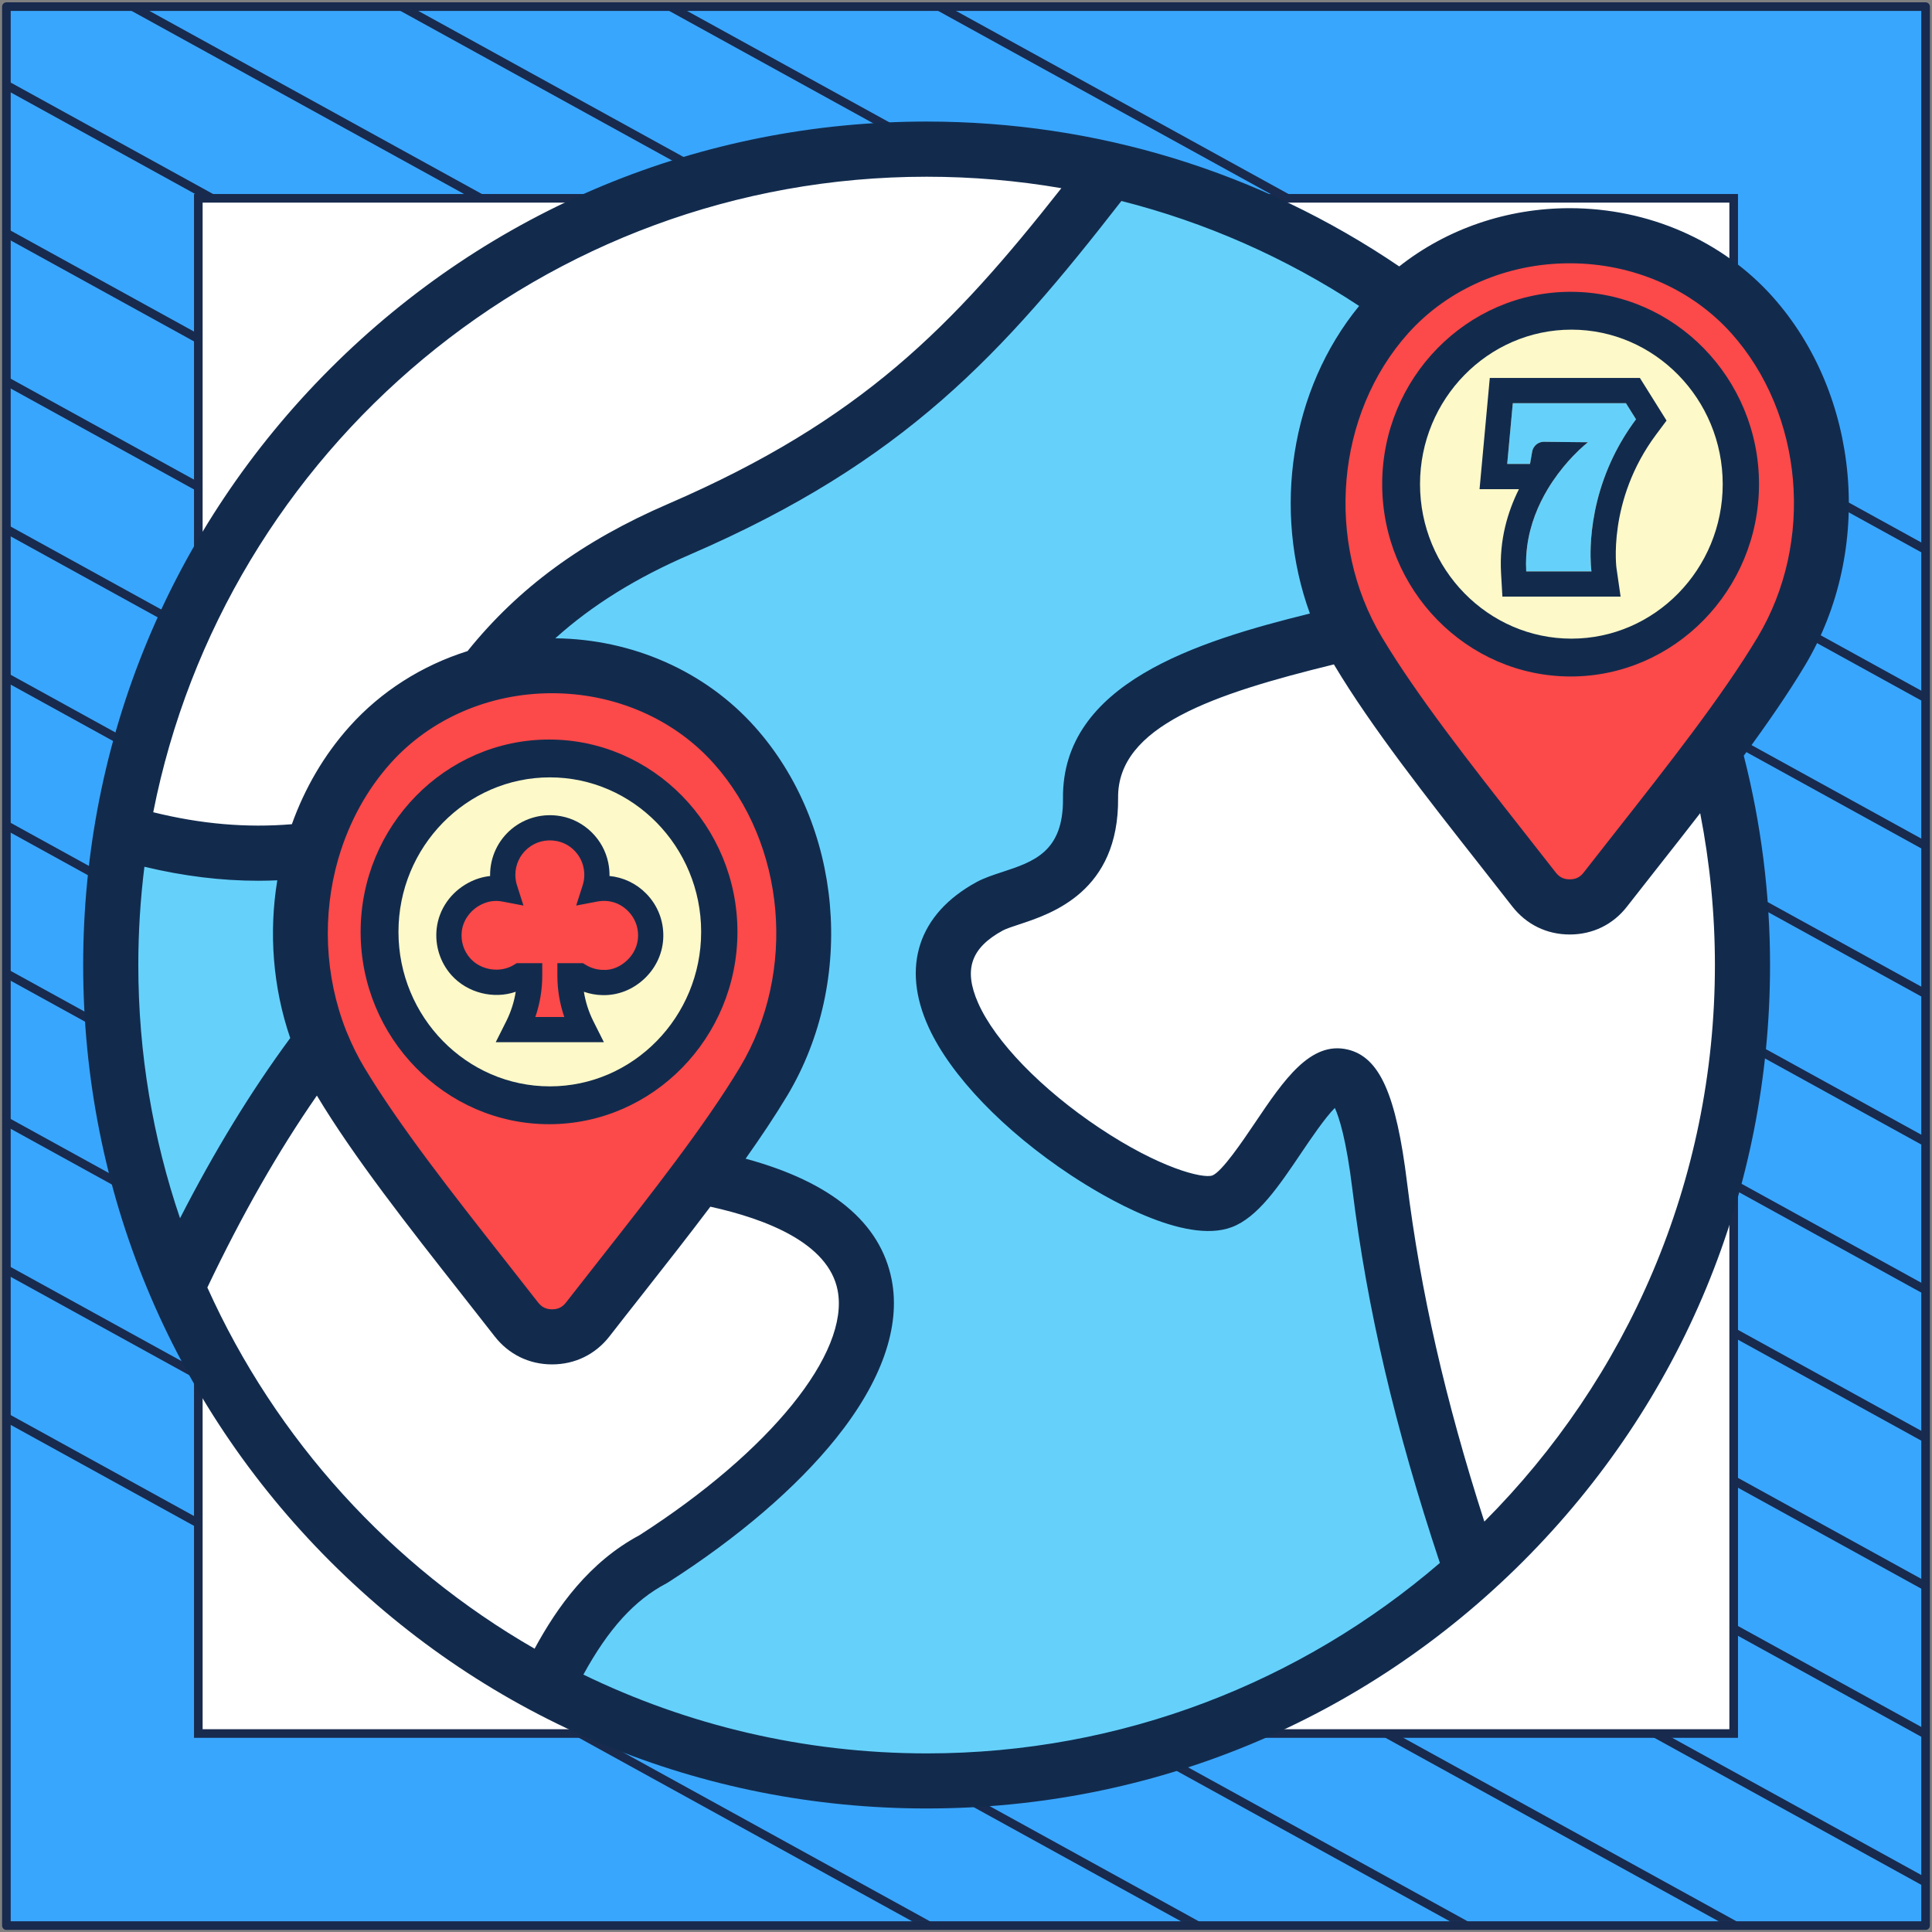
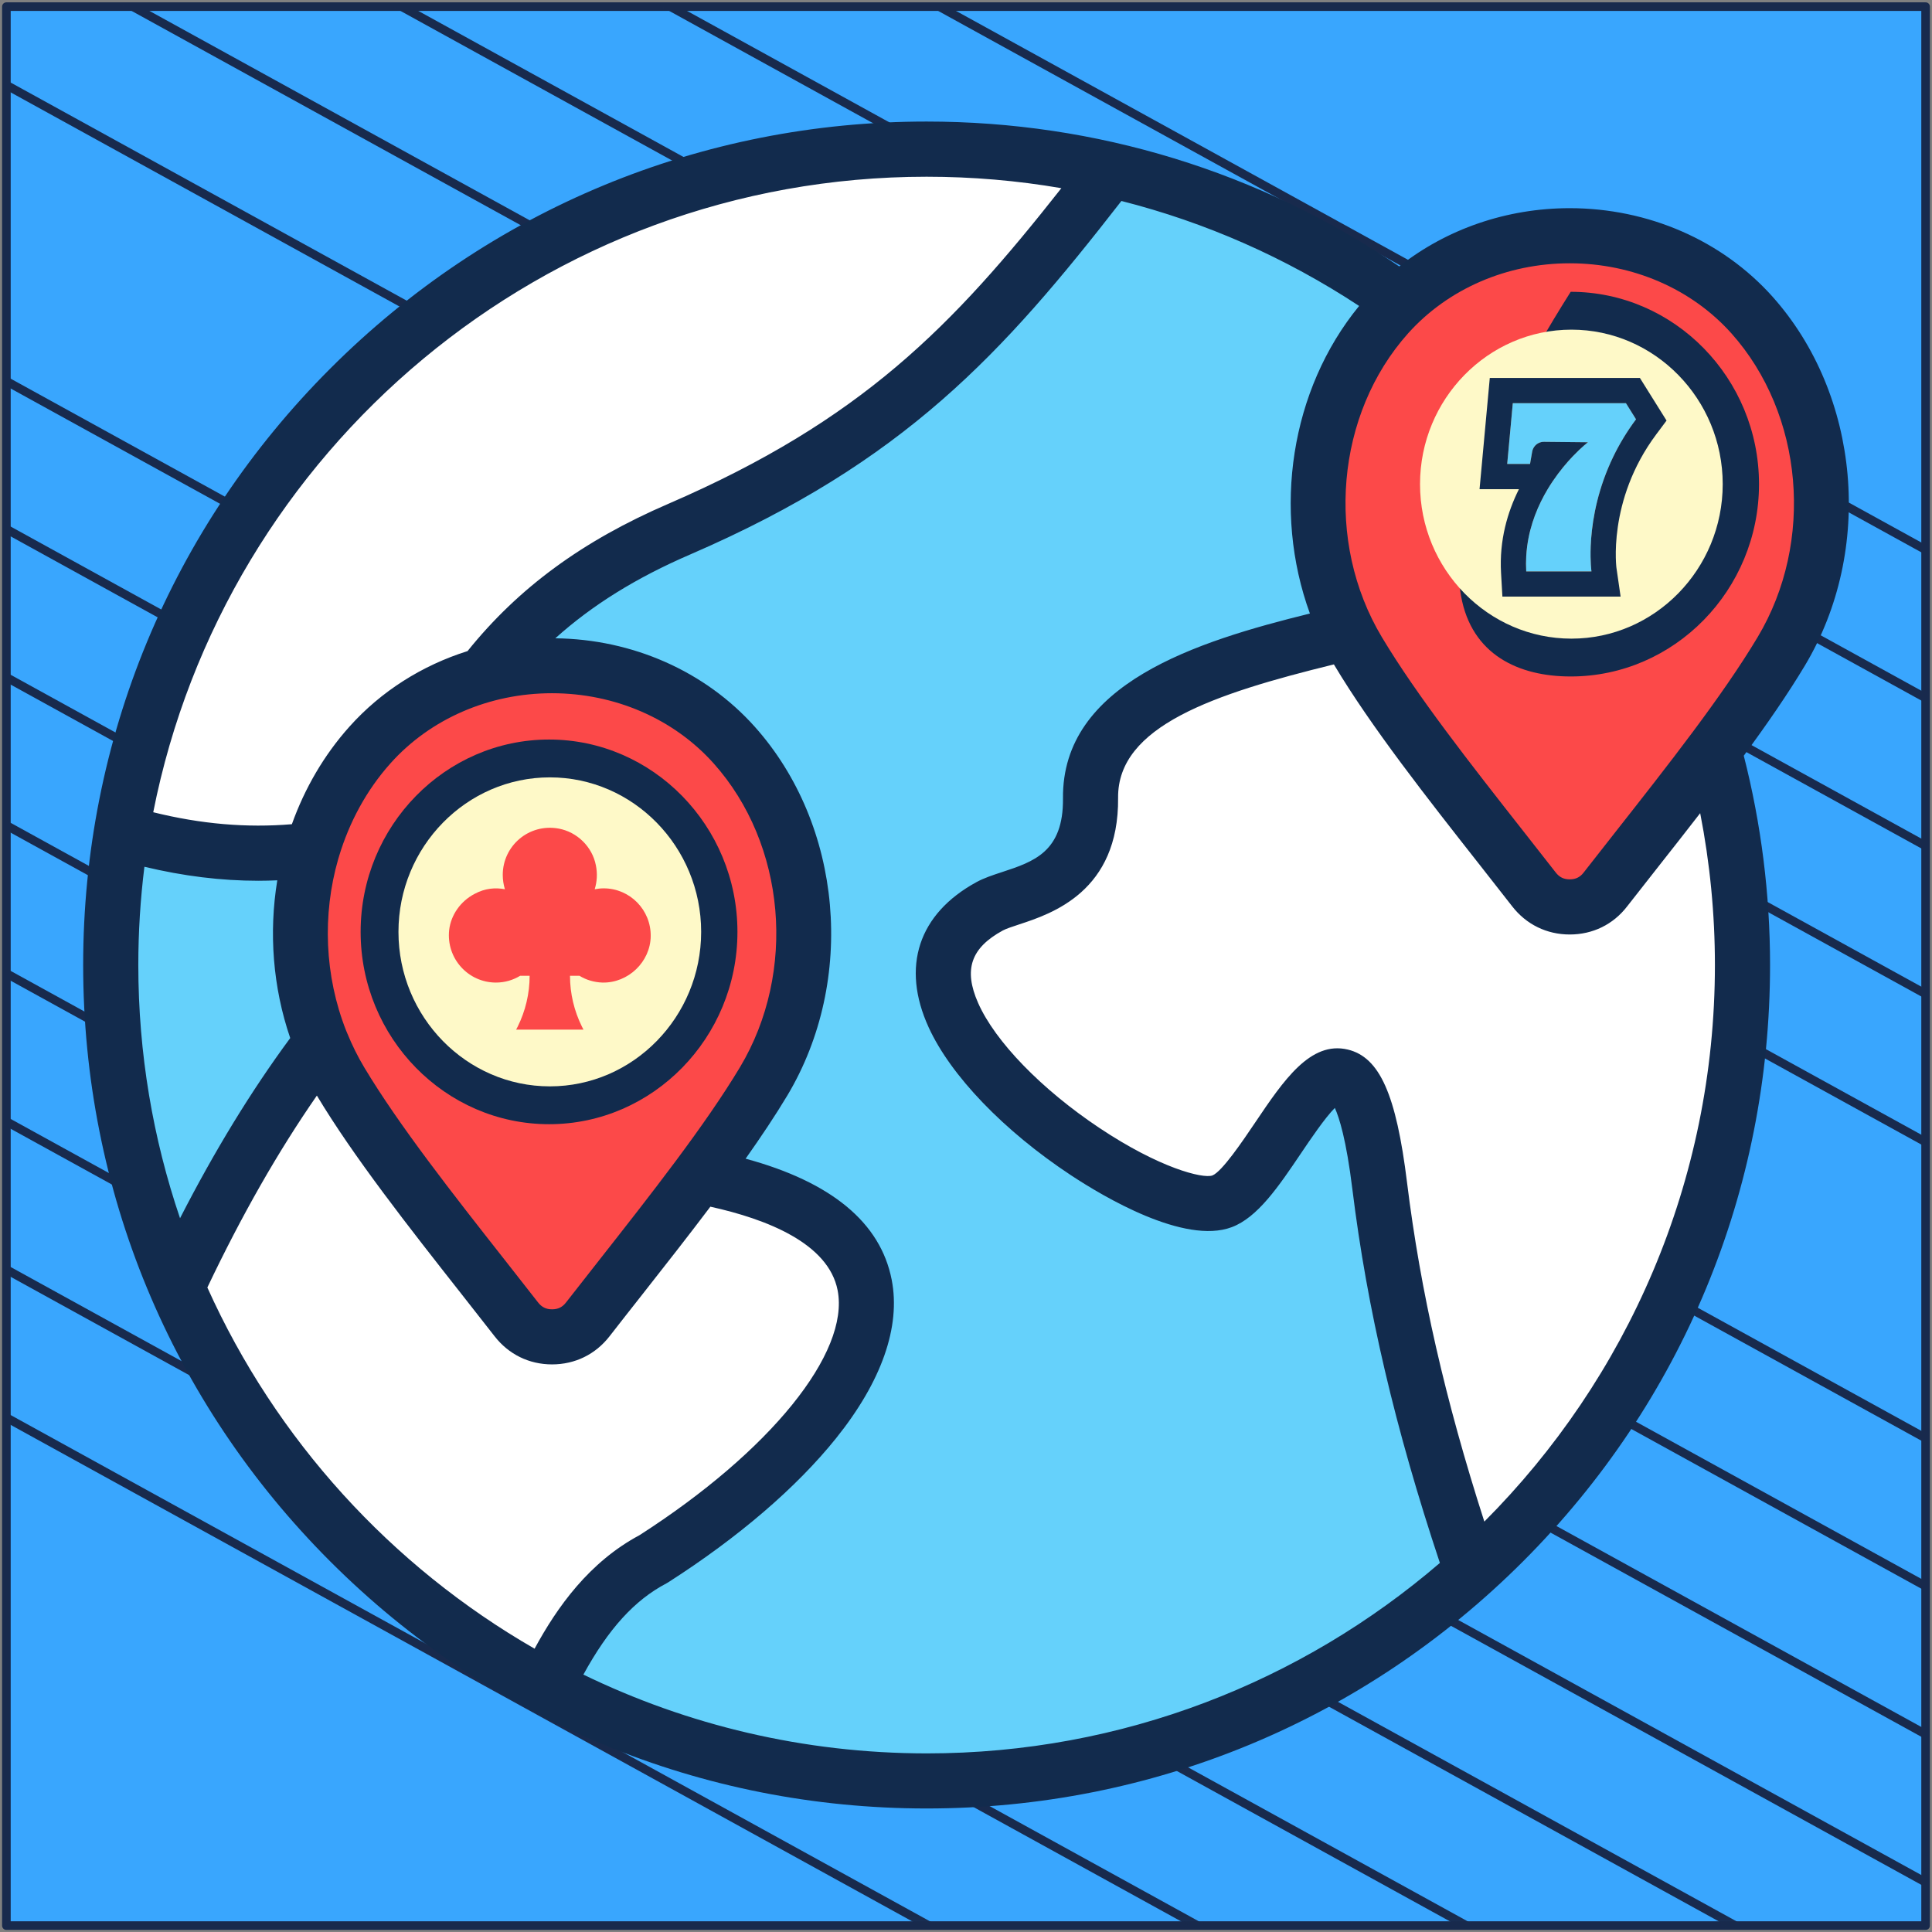
<svg xmlns="http://www.w3.org/2000/svg" width="302" height="302" viewBox="0 0 302 302" fill="none">
  <rect x="0" y="0" width="302" height="302" fill="#808080" stroke="none" />
  <path d="M301 1.038H1V301H301V1.038Z" fill="#39A6FE" stroke="#182A4D" stroke-width="1.346" stroke-linejoin="round" />
  <mask id="mask0_1_1895" style="mask-type:luminance" maskUnits="userSpaceOnUse" x="1" y="1" width="300" height="300">
    <path d="M301 1H1V300.962H301V1Z" fill="white" />
  </mask>
  <g mask="url(#mask0_1_1895)">
    <path d="M-285.023 64.085L219.795 342.085" stroke="#182A4D" stroke-width="1.346" stroke-miterlimit="10" />
    <path d="M-263.954 52.544L240.932 330.581" stroke="#182A4D" stroke-width="1.346" stroke-miterlimit="10" />
    <path d="M-242.819 41.04L261.999 319.04" stroke="#182A4D" stroke-width="1.346" stroke-miterlimit="10" />
    <path d="M-221.682 29.536L283.136 307.536" stroke="#182A4D" stroke-width="1.346" stroke-miterlimit="10" />
    <path d="M-200.545 18.032L304.272 296.032" stroke="#182A4D" stroke-width="1.346" stroke-miterlimit="10" />
    <path d="M-179.41 6.528L325.409 284.528" stroke="#182A4D" stroke-width="1.346" stroke-miterlimit="10" />
    <path d="M-158.273 -5.014L346.545 273.024" stroke="#182A4D" stroke-width="1.346" stroke-miterlimit="10" />
    <path d="M-137.205 -16.517L367.613 261.483" stroke="#182A4D" stroke-width="1.346" stroke-miterlimit="10" />
-     <path d="M-116.069 -28.021L388.749 249.979" stroke="#182A4D" stroke-width="1.346" stroke-miterlimit="10" />
    <path d="M-94.932 -39.525L409.886 238.475" stroke="#182A4D" stroke-width="1.346" stroke-miterlimit="10" />
    <path d="M-73.796 -51.029L431.023 226.971" stroke="#182A4D" stroke-width="1.346" stroke-miterlimit="10" />
    <path d="M-52.659 -62.533L452.159 215.467" stroke="#182A4D" stroke-width="1.346" stroke-miterlimit="10" />
    <path d="M-31.591 -74.075L473.227 203.963" stroke="#182A4D" stroke-width="1.346" stroke-miterlimit="10" />
    <path d="M-10.454 -85.579L494.364 192.422" stroke="#182A4D" stroke-width="1.346" stroke-miterlimit="10" />
  </g>
-   <path d="M271 31H31V270.975H271V31Z" fill="white" stroke="#182A4D" stroke-width="1.346" stroke-miterlimit="10" />
  <path fill-rule="evenodd" clip-rule="evenodd" d="M144.84 278.374C215.081 278.374 272.368 221.087 272.368 150.846C272.368 80.605 215.081 23.318 144.84 23.318C74.599 23.318 17.312 80.605 17.312 150.846C17.312 221.087 74.599 278.374 144.84 278.374Z" fill="#65D1FB" />
  <path fill-rule="evenodd" clip-rule="evenodd" d="M85.365 263.679C59.694 250.121 39.21 228.046 27.663 201.222C34.148 187.352 41.625 174.101 50.951 162.021C63.295 146.032 69.662 180.597 98.41 182.419C156.145 187.513 137.611 220.995 102.124 243.706C94.454 247.749 89.451 255.15 85.365 263.679Z" fill="white" />
  <path fill-rule="evenodd" clip-rule="evenodd" d="M256.579 89.337C266.643 107.574 272.373 128.538 272.373 150.845C272.373 188.504 256.045 222.358 230.078 245.705C223.517 226.46 218.278 206.579 215.674 185.383C210.936 146.937 199.788 184.51 191.028 187.782C179.853 191.954 128.792 155.778 154.684 141.67C158.915 139.363 170.613 139.136 170.462 124.765C170.284 107.013 197.303 102.232 216.024 97.601L256.579 89.337Z" fill="white" />
  <path fill-rule="evenodd" clip-rule="evenodd" d="M144.84 23.318C154.727 23.318 164.349 24.445 173.589 26.574C153.708 52.288 139.04 68.498 106.162 82.707C64.373 100.766 70.826 129.412 50.665 132.566C39.609 134.296 29.124 133.083 19 130.081C28.919 69.533 81.484 23.318 144.84 23.318Z" fill="white" />
  <path fill-rule="evenodd" clip-rule="evenodd" d="M114.749 116.442C127.256 130.404 129.18 152.609 119.369 169.023C112.561 180.376 101.208 194.262 91.882 206.241C90.491 208.02 88.55 208.963 86.303 208.963C84.038 208.963 82.098 208.014 80.707 206.241C71.397 194.262 60.028 180.381 53.231 169.023C43.565 152.873 45.091 130.668 57.834 116.442C72.648 99.893 99.99 99.952 114.749 116.442Z" fill="#FC4949" />
  <path fill-rule="evenodd" clip-rule="evenodd" d="M273.839 49.236C286.335 63.198 288.27 85.402 278.443 101.817C271.635 113.17 260.282 127.056 250.956 139.034C249.581 140.813 247.624 141.773 245.377 141.773C243.129 141.773 241.172 140.808 239.797 139.034C230.471 127.056 219.118 113.175 212.31 101.817C202.645 85.666 204.181 63.462 216.914 49.236C231.722 32.687 259.08 32.746 273.839 49.236Z" fill="#FC4949" />
  <path d="M86.286 119.084C73.715 119.084 62.504 130.307 62.504 142.883C62.504 155.46 73.715 166.683 86.286 166.683C98.868 166.683 110.086 155.46 110.086 142.883C110.086 130.307 98.868 119.084 86.286 119.084ZM86.286 158.063C78.47 158.063 71.118 150.711 71.118 142.883C71.118 135.056 78.465 127.704 86.286 127.704C94.114 127.704 101.466 135.056 101.466 142.883C101.466 150.711 94.114 158.063 86.286 158.063ZM277.058 46.358C277.052 46.352 277.052 46.358 277.058 46.358C269.193 37.576 257.646 32.547 245.376 32.541H245.371C235.512 32.541 226.116 35.803 218.72 41.646C196.871 26.822 171.405 19 144.845 19C109.634 19 76.524 32.714 51.619 57.619C26.714 82.524 13 115.634 13 150.846C13 186.057 26.714 219.167 51.619 244.072C76.524 268.977 109.628 282.691 144.845 282.691C180.063 282.691 213.167 268.977 238.072 244.072C262.977 219.167 276.686 186.057 276.686 150.846C276.686 139.8 275.306 128.803 272.578 118.129C276.173 113.245 279.467 108.485 282.141 104.022C292.939 85.985 290.798 61.732 277.058 46.358ZM144.845 27.625C151.972 27.625 159.007 28.229 165.907 29.415C148.889 51.026 134.695 65.683 104.464 78.756C91.046 84.545 81.041 91.888 73.085 101.774C65.969 104.017 59.57 108.054 54.627 113.58C50.632 118.038 47.624 123.251 45.624 128.835C38.573 129.428 31.431 128.819 23.954 126.965C35.102 70.411 85.068 27.625 144.845 27.625ZM115.676 166.813C110.194 175.945 101.731 186.715 93.548 197.125C91.823 199.324 90.119 201.486 88.48 203.593C87.904 204.337 87.23 204.666 86.286 204.666C85.37 204.666 84.68 204.327 84.109 203.593C82.448 201.464 80.729 199.27 78.977 197.044C70.81 186.661 62.368 175.923 56.918 166.818C55.899 165.115 55.026 163.341 54.282 161.519C54.233 161.379 54.174 161.244 54.109 161.109C50.729 152.549 50.368 142.975 52.864 134.296C52.913 134.156 52.956 134.016 52.993 133.87C54.6 128.512 57.29 123.509 61.042 119.315C67.268 112.356 76.465 108.361 86.276 108.361H86.281C96.103 108.361 105.31 112.356 111.542 119.315C122.846 131.951 124.582 151.924 115.676 166.813ZM22.574 135.487C28.649 136.943 34.557 137.676 40.395 137.676C41.382 137.676 42.363 137.649 43.344 137.606C42.002 145.784 42.649 154.333 45.366 162.263C39.242 170.565 33.56 179.858 28.142 190.429C23.916 177.998 21.62 164.683 21.62 150.84C21.62 145.643 21.948 140.522 22.574 135.487ZM32.412 201.254C37.824 189.885 43.468 179.998 49.533 171.255C55.268 180.823 63.877 191.777 72.206 202.364C73.947 204.58 75.661 206.758 77.311 208.876C79.516 211.712 82.707 213.275 86.292 213.275C89.887 213.275 93.079 211.712 95.284 208.876C96.912 206.779 98.604 204.628 100.324 202.445C103.93 197.858 107.585 193.206 111.04 188.623C119.838 190.559 129.493 194.338 130.932 201.685C132.846 211.475 120.404 226.854 99.957 239.975C92.114 244.169 87.1 251.182 83.564 257.716C61.123 244.805 43.107 225.021 32.412 201.254ZM91.192 261.764C95.111 254.6 99.192 250.126 104.14 247.522C104.248 247.463 104.351 247.404 104.453 247.339C115.423 240.315 124.496 232.531 130.679 224.833C137.811 215.949 140.819 207.378 139.385 200.046C137.638 191.109 129.962 184.758 116.55 181.12C118.954 177.723 121.17 174.408 123.067 171.249C133.865 153.201 131.719 128.949 117.968 113.585C110.216 104.922 98.879 99.914 86.804 99.774C92.594 94.567 99.477 90.297 107.882 86.675C141.401 72.185 156.754 55.263 175.292 31.415C188.44 34.752 200.963 40.266 212.45 47.824C201.701 60.95 198.893 79.796 204.758 95.904C187.038 100.27 165.977 106.857 166.16 124.814C166.241 133.164 161.573 134.695 156.635 136.318C155.19 136.792 153.832 137.239 152.64 137.886C143.557 142.84 140.829 151.115 145.164 160.592C148.614 168.139 156.91 176.769 167.357 183.675C172.462 187.049 185.13 194.602 192.532 191.826C196.602 190.305 199.884 185.438 203.361 180.284C204.833 178.101 207.108 174.732 208.655 173.185C209.334 174.672 210.445 178.128 211.399 185.917C213.701 204.607 218.067 223.237 225.075 244.309C203.502 262.853 175.465 274.082 144.851 274.082C125.622 274.066 107.423 269.646 91.192 261.764ZM268.066 150.846C268.066 184.775 254.282 215.539 232.024 237.846C225.911 218.849 222.04 201.858 219.943 184.855C218.251 171.088 215.658 165.26 210.682 164.063C204.838 162.667 200.645 168.877 196.208 175.459C194.267 178.338 191.017 183.157 189.507 183.745C188.009 184.262 181.281 182.607 171.831 176.3C162.802 170.274 155.541 162.791 152.888 156.764C150.597 151.562 151.756 148.177 156.754 145.449C157.255 145.175 158.306 144.829 159.32 144.495C164.381 142.83 174.915 139.369 174.775 124.717C174.656 113.515 189.696 108.469 208.51 103.855C208.542 103.909 208.574 103.968 208.607 104.022C214.364 113.65 223.016 124.658 231.388 135.304C233.091 137.471 234.768 139.601 236.379 141.676C238.584 144.511 241.781 146.075 245.371 146.075C248.977 146.075 252.174 144.506 254.347 141.681C255.921 139.66 257.559 137.579 259.22 135.471C261.403 132.7 263.602 129.903 265.764 127.11C267.29 134.916 268.066 142.867 268.066 150.846ZM274.745 99.596C269.236 108.804 260.702 119.65 252.449 130.14C250.778 132.258 249.139 134.35 247.538 136.404C246.983 137.121 246.298 137.455 245.376 137.455C244.439 137.455 243.759 137.126 243.182 136.382C241.56 134.296 239.873 132.151 238.164 129.978C229.964 119.542 221.485 108.755 216.003 99.591C207.086 84.702 208.817 64.729 220.116 52.099C226.353 45.145 235.555 41.156 245.371 41.156H245.376C255.198 41.156 264.406 45.145 270.637 52.099C281.925 64.74 283.656 84.713 274.745 99.596ZM245.376 52.864C232.795 52.864 222.563 63.101 222.563 75.678C222.563 88.249 232.795 98.475 245.376 98.475C257.948 98.475 268.174 88.249 268.174 75.678C268.174 63.101 257.948 52.864 245.376 52.864ZM245.376 89.861C237.549 89.861 231.183 83.5 231.183 75.678C231.183 67.85 237.549 61.484 245.376 61.484C253.193 61.484 259.559 67.85 259.559 75.678C259.554 83.5 253.193 89.861 245.376 89.861Z" fill="#122B4D" />
  <path fill-rule="evenodd" clip-rule="evenodd" d="M85.704 160.498C95.904 160.498 104.211 152.18 104.211 141.992C104.211 131.803 95.904 123.486 85.704 123.486C75.521 123.486 67.214 131.803 67.214 141.992C67.214 152.18 75.521 160.498 85.704 160.498Z" fill="#FEF9C8" />
  <path fill-rule="evenodd" clip-rule="evenodd" d="M85.835 175.729C102.047 175.729 115.273 162.216 115.273 145.664C115.273 129.113 102.047 115.6 85.835 115.6C69.597 115.6 56.372 129.113 56.372 145.664C56.372 162.216 69.597 175.729 85.835 175.729Z" fill="#122B4D" />
  <path fill-rule="evenodd" clip-rule="evenodd" d="M85.954 169.814C98.977 169.814 109.6 158.96 109.6 145.664C109.6 132.369 98.977 121.514 85.954 121.514C72.91 121.514 62.286 132.369 62.286 145.664C62.286 158.96 72.91 169.814 85.954 169.814Z" fill="#FEF9C8" />
-   <path fill-rule="evenodd" clip-rule="evenodd" d="M245.521 105.743C261.733 105.743 274.959 92.23 274.959 75.679C274.959 59.127 261.733 45.614 245.521 45.614C229.283 45.614 216.057 59.127 216.057 75.679C216.057 92.23 229.283 105.743 245.521 105.743Z" fill="#122B4D" />
+   <path fill-rule="evenodd" clip-rule="evenodd" d="M245.521 105.743C261.733 105.743 274.959 92.23 274.959 75.679C274.959 59.127 261.733 45.614 245.521 45.614C216.057 92.23 229.283 105.743 245.521 105.743Z" fill="#122B4D" />
  <path fill-rule="evenodd" clip-rule="evenodd" d="M245.639 99.829C258.662 99.829 269.285 88.974 269.285 75.679C269.285 62.383 258.662 51.529 245.639 51.529C232.595 51.529 221.971 62.383 221.971 75.679C221.971 88.974 232.595 99.829 245.639 99.829Z" fill="#FEF9C8" />
  <path d="M94.361 138.862C98.462 138.862 101.775 142.233 101.716 146.354C101.658 150.356 98.207 153.669 94.186 153.59C92.864 153.55 91.622 153.176 90.577 152.527H89.099C89.099 155.305 89.749 158.026 90.971 160.49L91.208 160.944H80.68L80.917 160.49C82.139 158.026 82.789 155.305 82.789 152.527H81.311C80.205 153.197 78.925 153.59 77.525 153.59C73.188 153.59 69.737 149.826 70.209 145.39C70.487 142.983 72.025 140.854 74.174 139.731C75.85 138.824 77.467 138.726 78.925 139.002C78.709 138.292 78.588 137.543 78.588 136.755C78.588 132.24 82.652 128.671 87.325 129.519C90.222 130.052 92.568 132.358 93.14 135.236C93.416 136.577 93.318 137.839 92.961 139.002C93.416 138.922 93.868 138.862 94.361 138.862Z" fill="#FC4949" />
-   <path d="M95.275 136.932C95.286 136.242 95.222 135.544 95.077 134.846C94.326 131.168 91.35 128.248 87.672 127.582C84.912 127.082 82.095 127.812 79.963 129.59C77.833 131.371 76.61 133.983 76.61 136.757C76.61 136.816 76.61 136.878 76.612 136.936C75.457 137.057 74.331 137.404 73.243 137.98C70.455 139.455 68.592 142.14 68.256 145.168C67.965 147.819 68.811 150.471 70.579 152.443C73.055 155.205 77.162 156.234 80.618 155.028C80.362 156.619 79.865 158.172 79.148 159.609L77.489 162.914H94.397L92.742 159.615C92.022 158.174 91.525 156.619 91.269 155.028C92.191 155.351 93.163 155.53 94.149 155.552C96.625 155.619 98.979 154.669 100.803 152.914C102.621 151.164 103.644 148.845 103.685 146.382C103.727 143.859 102.777 141.479 101.01 139.681C99.456 138.1 97.447 137.143 95.275 136.932ZM98.066 150.073C97.005 151.094 95.653 151.698 94.234 151.607C93.299 151.587 92.385 151.321 91.586 150.84L91.117 150.556H87.126V152.528C87.126 154.71 87.497 156.898 88.207 158.969H83.682C84.391 156.898 84.762 154.712 84.762 152.528V150.556H80.772L80.301 150.842C78.174 152.121 75.192 151.683 73.519 149.815C72.485 148.658 72.009 147.161 72.18 145.599C72.367 143.9 73.484 142.315 75.09 141.464C76.21 140.872 77.35 140.693 78.566 140.931L81.823 141.554L80.815 138.394C80.644 137.86 80.557 137.305 80.557 136.753C80.557 135.152 81.263 133.642 82.495 132.613C83.745 131.57 85.338 131.164 86.972 131.458C89.08 131.84 90.787 133.516 91.219 135.632C91.412 136.571 91.363 137.5 91.079 138.39L90.066 141.552L93.325 140.931C95.231 140.565 96.945 141.163 98.198 142.439C99.221 143.479 99.77 144.854 99.744 146.314C99.718 147.721 99.125 149.055 98.066 150.073Z" fill="#122B4D" />
  <path d="M238.572 89.317H248.77C248.77 89.317 247.021 77.212 255.733 65.544L254.158 63.025H236.473L235.598 72.524H239.167L239.499 70.617C239.657 69.708 240.444 69.043 241.371 69.061L248.228 69.13C248.228 69.113 237.872 77.037 238.572 89.317Z" fill="#65D1FB" />
  <path fill-rule="evenodd" clip-rule="evenodd" d="M234.847 93.26L234.635 89.541C234.345 84.438 235.656 80.017 237.43 76.466H231.275L232.876 59.082H256.343L260.506 65.741L258.892 67.903C255.014 73.097 253.466 78.381 252.886 82.373C252.596 84.368 252.551 86.026 252.575 87.16C252.587 87.725 252.616 88.157 252.64 88.432C252.652 88.569 252.663 88.666 252.669 88.721C252.67 88.731 252.671 88.74 252.672 88.748C252.673 88.757 252.674 88.763 252.675 88.767L253.324 93.26H234.847ZM248.228 69.13C248.214 69.135 247.224 69.892 245.882 71.295C245.404 71.794 244.882 72.375 244.344 73.033C243.8 73.697 243.241 74.439 242.693 75.255C242.433 75.642 242.175 76.046 241.923 76.466C240.453 78.921 239.18 81.924 238.721 85.374C238.653 85.886 238.602 86.408 238.572 86.939C238.528 87.712 238.526 88.505 238.572 89.317H248.77C248.77 89.317 248.554 87.821 248.652 85.374C248.772 82.377 249.364 77.954 251.401 73.105C251.637 72.542 251.894 71.973 252.171 71.4C253.102 69.475 254.27 67.503 255.733 65.544L254.158 63.025H236.473L235.598 72.523H239.167L239.499 70.617C239.547 70.341 239.652 70.088 239.802 69.87C240.146 69.367 240.725 69.048 241.371 69.06L248.228 69.13Z" fill="#122B4D" />
</svg>